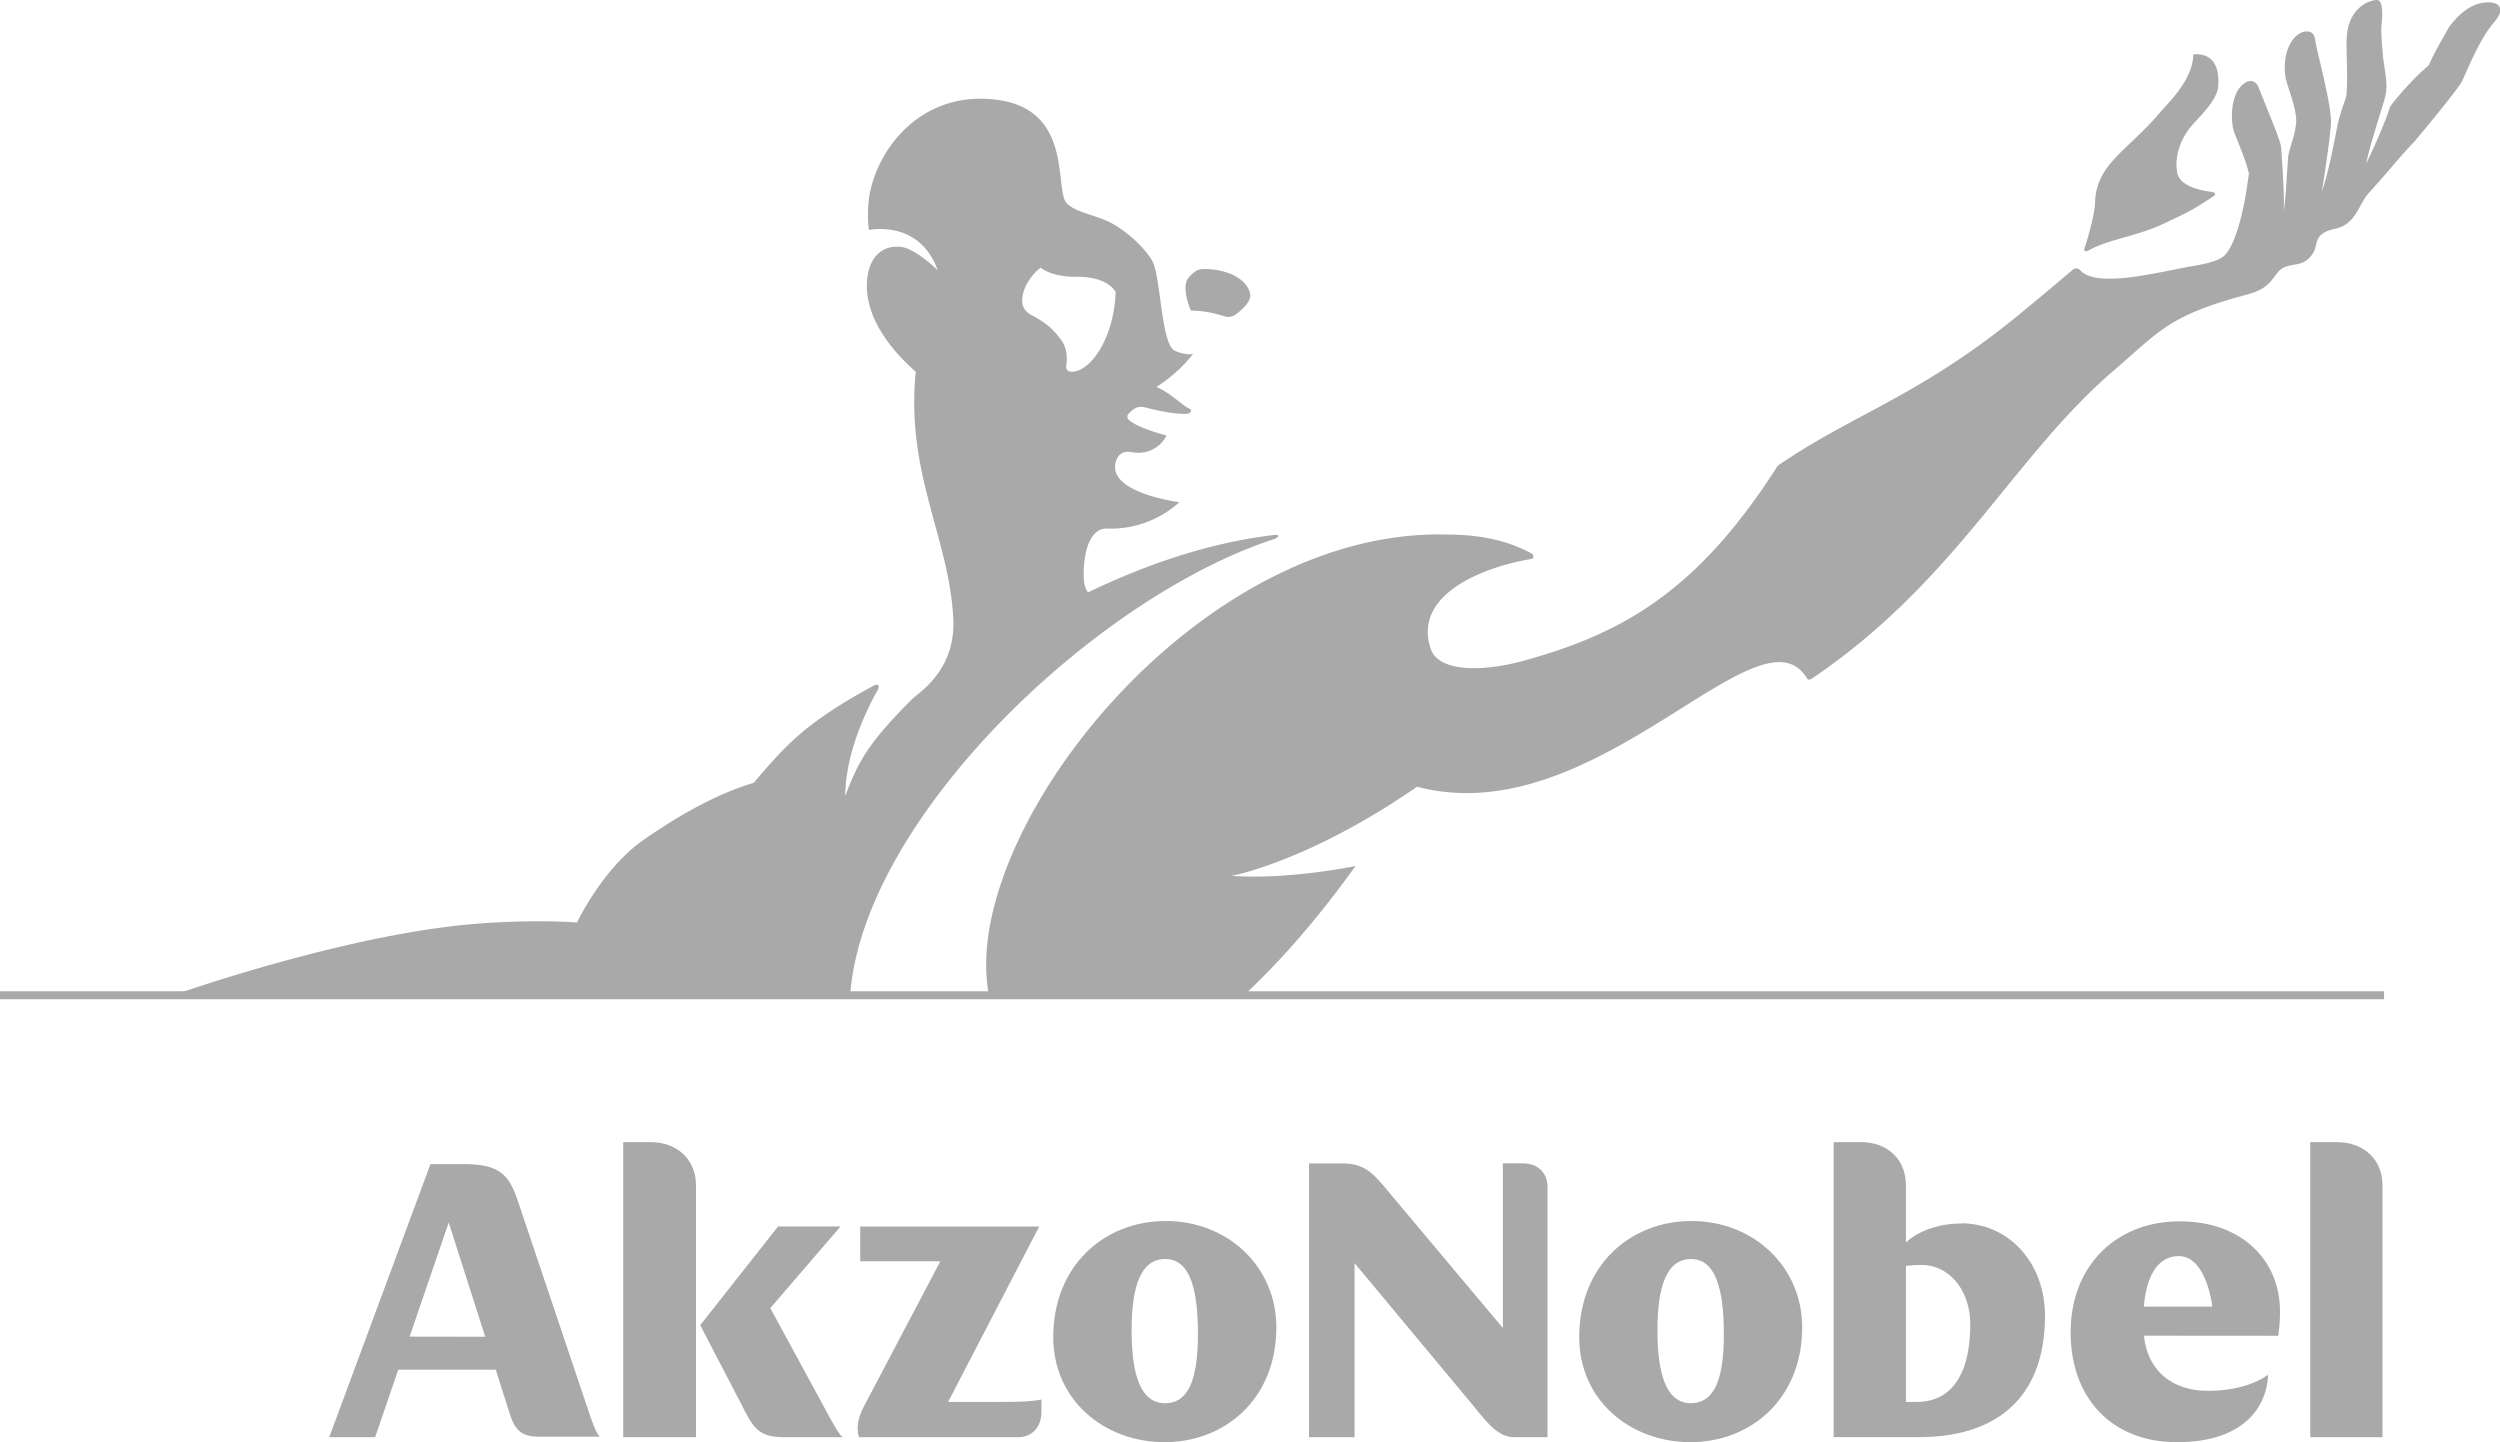
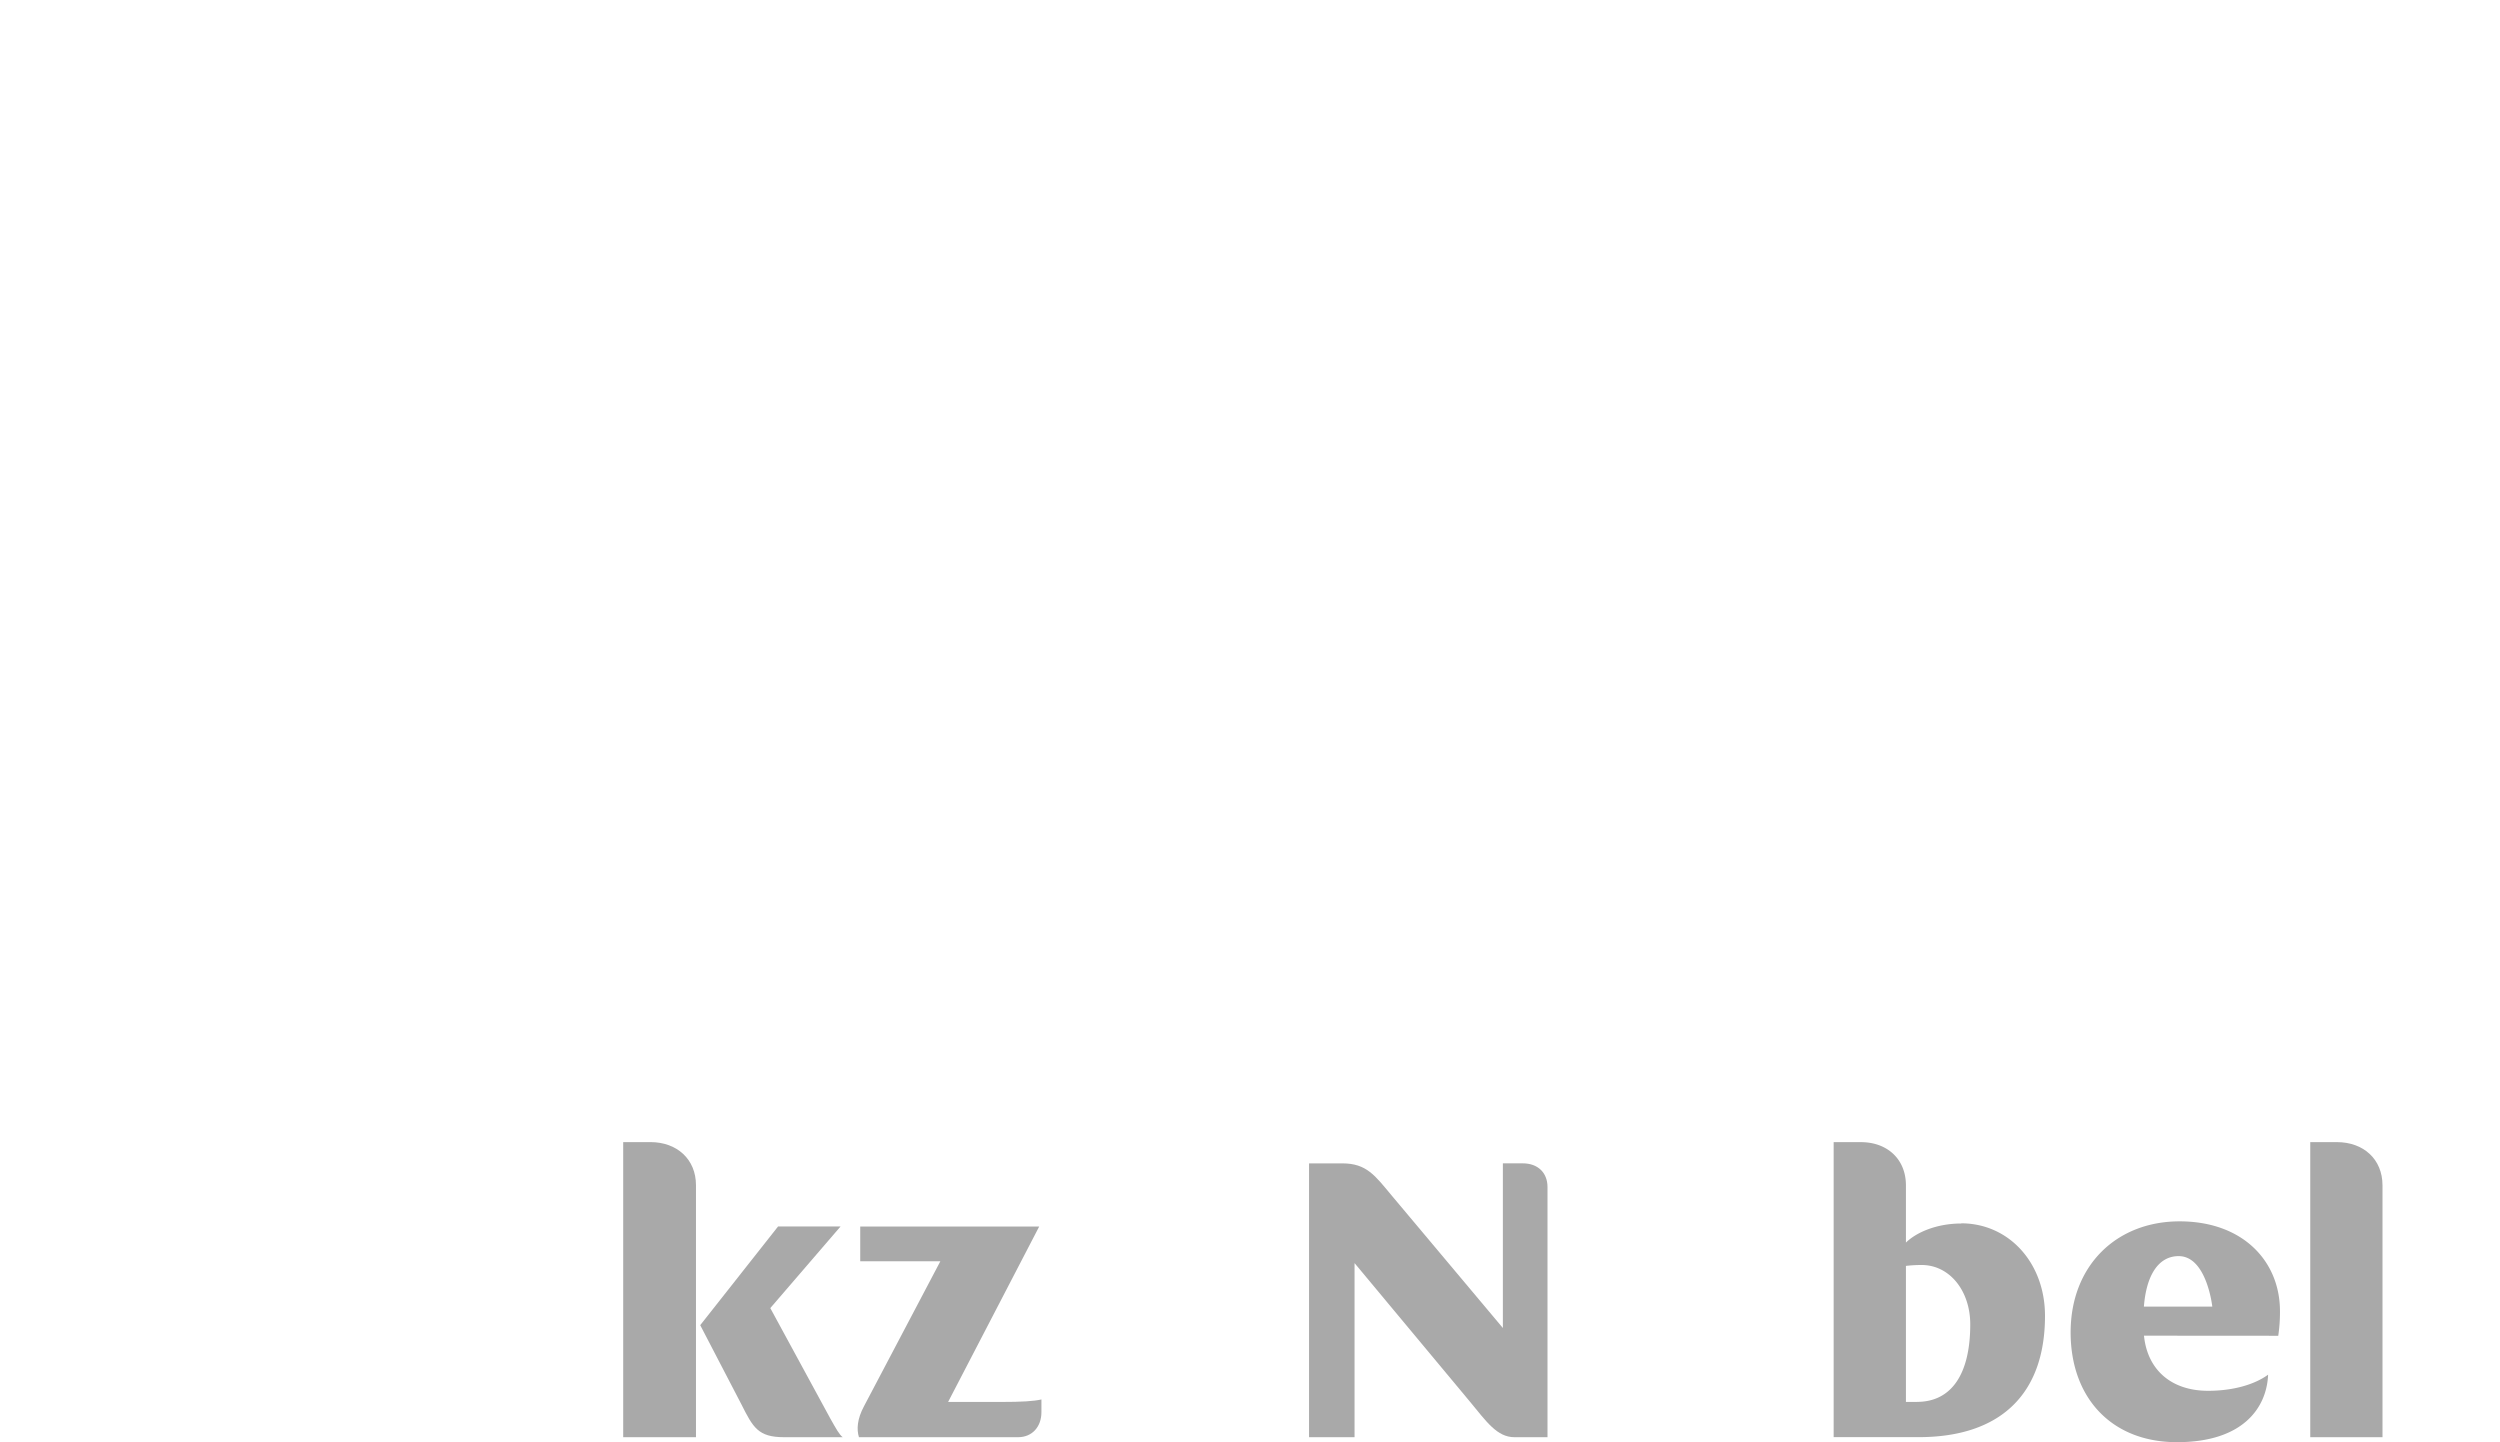
<svg xmlns="http://www.w3.org/2000/svg" viewBox="0 0 1000 576.88">
  <defs>
    <style>.cls-1{fill:#a9a9a9;}</style>
  </defs>
  <title>akzo_grey</title>
  <g id="Layer_2" data-name="Layer 2">
    <g id="svg8">
      <g id="layer1">
        <g id="g4547">
-           <path id="path14" class="cls-1" d="M835.63,100.06c8-4.45,19.42-5.55,30.45-10.87,7.58-3.68,9.27-4,19.54-10.84.66-.41.75-1.41-1.14-1.63-4.79-.58-13.23-2.45-13.69-8.31-.9-5.82,1.29-13.07,6.39-18.71,3.59-4,9.82-9.91,10.15-15.48.63-11.08-5.18-12.84-10-12.47-.2,10.21-9.76,19.07-13.76,23.75-12.86,15-25,20.12-25.55,35.36-.2,5.4-2.82,14.12-4.21,18.41C833.23,100.84,834.67,100.6,835.63,100.06ZM509.89,215.54c1.92-.77,1.91-1.79,0-1.57-25.33,2.9-50.9,11.51-74.71,23-1-1.67-1.72-3-1.72-7.42,0-7.33,1.93-18.34,9.43-18.12a40.87,40.87,0,0,0,28.86-10.55s-27.87-3.56-25.59-15.39c.68-3.57,2.84-5.25,6.27-4.65,10.46,1.87,14.19-6.66,14.19-6.66s-10-2.45-14.35-5.63c-.89-.65-2.1-1.75-.68-3.21,1.7-1.73,3.41-3.17,6.47-2.37,8.51,2.23,13.42,2.6,16.25,2.59,1.77,0,2.9-1.34,1.48-2.06-3.11-1.53-7.45-6.21-13.23-8.74a57.62,57.62,0,0,0,14.7-13.22s-2.51.8-7.23-1.19c-5.74-2.43-5.58-30.26-9.28-36.29-4.19-6.83-12.68-13.4-17.86-15.64-6.68-2.9-13.05-3.76-16.22-7.17-5.4-5.81,4-41.75-34.66-41.75-24.23,0-40.48,19-44.21,38.37A50.54,50.54,0,0,0,347.57,92s20.17-4.43,27.53,16.17c-6-6-11.72-8.88-13.76-9.25-7.95-1.44-12.79,3.56-14.11,10.34-3.91,20.22,16.93,37.43,19.08,39.45-4.09,40.6,13.37,66.38,15,98.66,1.07,20.92-13.89,29.7-16.43,32.23-17,17-21.52,24.6-26.78,38.86,0-11,3.8-26.1,13-42.48.71-1.25.66-2.95-1.79-1.62-7.46,4-19.13,10.69-28.68,18.73-7.38,6.21-13.37,13.26-19.15,20.05-9.84,2.89-24.54,9.14-44.38,23.06C240.89,347.61,230.81,369,230.81,369s-16.78-1.43-41.25.59C136.86,374,69,398.19,69,398.19H340.05C345.05,327.72,437.83,239,509.89,215.54ZM416.21,107.06s4.42,3.72,13.87,3.64,14,2.75,16.17,6c-.56,18.48-10,31.9-17.44,32-1.64,0-2.52-1-2.33-2.26.47-3.12.41-7-1.82-10.15-2.51-3.54-5.19-6.63-11.72-10.06-1.31-.68-4-2.34-4.05-5.7C408.81,112.67,416.21,107.06,416.21,107.06Zm75.15,19.68a5.15,5.15,0,0,0,3-1c3-2.2,5.76-5.22,5.74-7.25,0-4.73-5.85-10.27-16.9-10.84-4-.22-4.89.46-7.42,3-3.5,3.48-.2,11.72.56,13.57,8.75.17,13.16,2.57,15,2.57ZM992.15,1.3c-4.14.92-8.71,4.19-12.77,9.88-1.07,2.2-5.81,9.89-7.85,14.91a83.7,83.7,0,0,0-7.78,7.48c-3.08,3.2-7.54,8.58-7.76,9.27-2.32,7.66-9.46,22.53-9.46,22.53,1.06-6.64,7.3-24.71,7.84-28,.77-4.69-.77-10.39-1.2-15.08-.31-3.56-.62-7.12-.67-10.67,0-1.61,1.67-11.9-1.94-11.62-3.09.23-9.75,2.81-11.5,11.93-1.07,5.43.25,15.06-.45,25.59-.15,2.45-2.24,6-3.59,12.6-1.54,7.52-3.38,17.85-6.24,26.52.41-2.92,3.16-20.07,3.6-27.19s-5.79-29.46-6.23-33c-.35-2.87-1.46-3.69-3-3.84-5.31-.47-10.64,7.55-8.92,18.41.54,3.25,4.62,12.64,4.23,18s-3,10.86-3.21,13.9c-.59,7.55-1,17.79-1.92,22.5.77-3.78-.59-22.58-.89-26.58-.24-2.84-6-16.06-8.81-23.47-1.19-3.17-3.4-3.35-5-2.57-6.25,3.13-6.51,14-5.27,19,.74,2.95,4.65,10.87,6.2,17.58-4,31.37-10.87,33.64-10.87,33.64s-2.34,1.87-10.46,3.2c-14.23,2.39-39.23,9.37-46.13,1.92a2.12,2.12,0,0,0-2.76-.42c-2.15,1.69-20.32,17.38-31.31,25.71-35,26.55-59.25,33.8-86.95,52.88-32,50.23-62.08,67.12-101.67,78-17,4.66-34,4.33-37.06-4.65-7.48-21.56,20.45-32.79,40.2-36.07,1.07-.17,1.1-1.65.05-2.21-9.54-5.17-20.53-7.57-34-7.57C479.24,211.36,386.6,330,395,394.38c.13,1.28.3,2.54.49,3.8h102c14.34-13.31,29.43-30.46,44.72-51.76,0,0-26.76,5.55-49.7,3.93.1,0,30.62-5.5,74.33-35.66,71.6,18.92,137-74.79,156-43.31.59,1,1.93.08,2.3-.2,57.6-39.09,80.21-88.65,120.53-123.11,18.06-15.46,21.62-21.85,53-30.2,8.72-2.31,9.69-5.7,12.62-9.1,4.1-4.8,10-.54,14.2-8,1.69-3-.1-7.45,8.43-9.22s9.44-9.76,13.53-14.27c10.68-11.82,9.35-11.08,18.55-20.94,3.44-4,17.35-20.94,18.67-23.58,2-3.89,6.76-16.61,12.87-23.72,5.84-6.84.64-9.05-5.3-7.75Z" />
          <g id="g16">
            <path id="path18" class="cls-1" d="M343.56,574.88h63.67c5.6,0,9.34-4.12,9.34-10v-5.1c-3.05.7-7.65,1-16.33,1h-21l36.44-70.17H344.09v13.9h32.05l-30.55,58c-2.72,5.1-3,9.18-2,12.42" />
            <path id="path20" class="cls-1" d="M280.09,530.07l16.5,31.73c4.6,9.14,6.64,13.08,17,13.08h23.48c-1.35-1.06-2.57-3.25-4.95-7.48l-24-44.16,28.11-32.66h-25Z" />
-             <path id="path22" class="cls-1" d="M249.28,574.88h29.11V474.09c0-10.45-7.66-17.25-18.21-17.25H249.28Z" />
-             <path id="path24" class="cls-1" d="M236.35,567.23l-29.09-86.49c-3.41-10.33-7-15.08-21.28-15.08h-13.8L131.69,574.89h18.37l9.24-27h39l5.55,17.47c2,6.45,4.59,9.31,11.58,9.31h24.51c-1.19-1.18-2-3.18-3.59-7.42Zm-72.51-32.58L179.49,489l14.59,45.7Z" />
-             <path id="path26" class="cls-1" d="M465.79,576.88c24.17,0,44.75-17.28,44.75-45.93,0-24.44-19.55-42.55-44.24-42.55-24.51,0-45,17.78-45,46.46,0,25.22,20.46,42,44.45,42m.32-15.57c-9.85,0-13.43-11.39-13.43-29.18,0-16.95,3.41-28.5,13.43-28.5s13.1,12.21,13.1,30c0,16.83-3.2,27.67-13.1,27.67" />
+             <path id="path22" class="cls-1" d="M249.28,574.88h29.11V474.09c0-10.45-7.66-17.25-18.21-17.25H249.28" />
            <path id="path28" class="cls-1" d="M523.62,574.88h18.2V505.24l46.26,55.55c6.48,7.83,10.73,14.09,17.71,14.09H619V474.82c0-5.77-3.9-9.48-9.85-9.48h-8V531.2l-44.48-53c-6.63-7.94-10-12.85-19.72-12.85H523.62Z" />
-             <path id="path30" class="cls-1" d="M676.09,576.88c24.17,0,44.78-17.28,44.78-45.93,0-24.4-19.59-42.55-44.26-42.55-24.52,0-44.93,17.78-44.93,46.46,0,25.25,20.41,42,44.41,42m.35-15.57c-9.88,0-13.46-11.39-13.46-29.17,0-17,3.41-28.5,13.46-28.5,9.85,0,13.1,12.24,13.1,30,0,16.8-3.24,27.64-13.1,27.64" />
            <path id="path32" class="cls-1" d="M911.3,534.31a65.4,65.4,0,0,0,.69-9.82c0-20-14.81-35.95-40.16-35.95-25.18,0-43.58,17.62-43.58,44.43,0,25.94,16.17,43.9,42.54,43.9s35.9-13.72,36.45-27c-5.64,4.1-14.3,6.45-24,6.45-14.74,0-24.27-8.38-25.65-22.05Zm-53.74-11.67c.95-12.39,5.73-20.19,13.91-20.19,11.24,0,13.45,20.19,13.45,20.19Z" />
            <path id="path34" class="cls-1" d="M784.52,489.4c-9.88,0-18,3.56-22.15,7.63V474.15c0-10.5-7.48-17.29-18-17.29H733.46v118h34c32.5,0,50.54-17,50.54-48.53,0-21.19-14.45-37-33.52-37Zm-17.73,71.38h-4.42V506.36a52.06,52.06,0,0,1,6.31-.36c11.08,0,19.42,10.2,19.42,23.75,0,20.17-7.69,31-21.31,31Z" />
            <path id="path36" class="cls-1" d="M924.1,574.88H953V474.14c0-10.5-7.66-17.29-18.22-17.29H924.1v118Z" />
          </g>
          <g id="g84">
-             <rect id="rect86" class="cls-1" y="396.51" width="953.62" height="3.19" />
-           </g>
+             </g>
        </g>
      </g>
    </g>
  </g>
</svg>